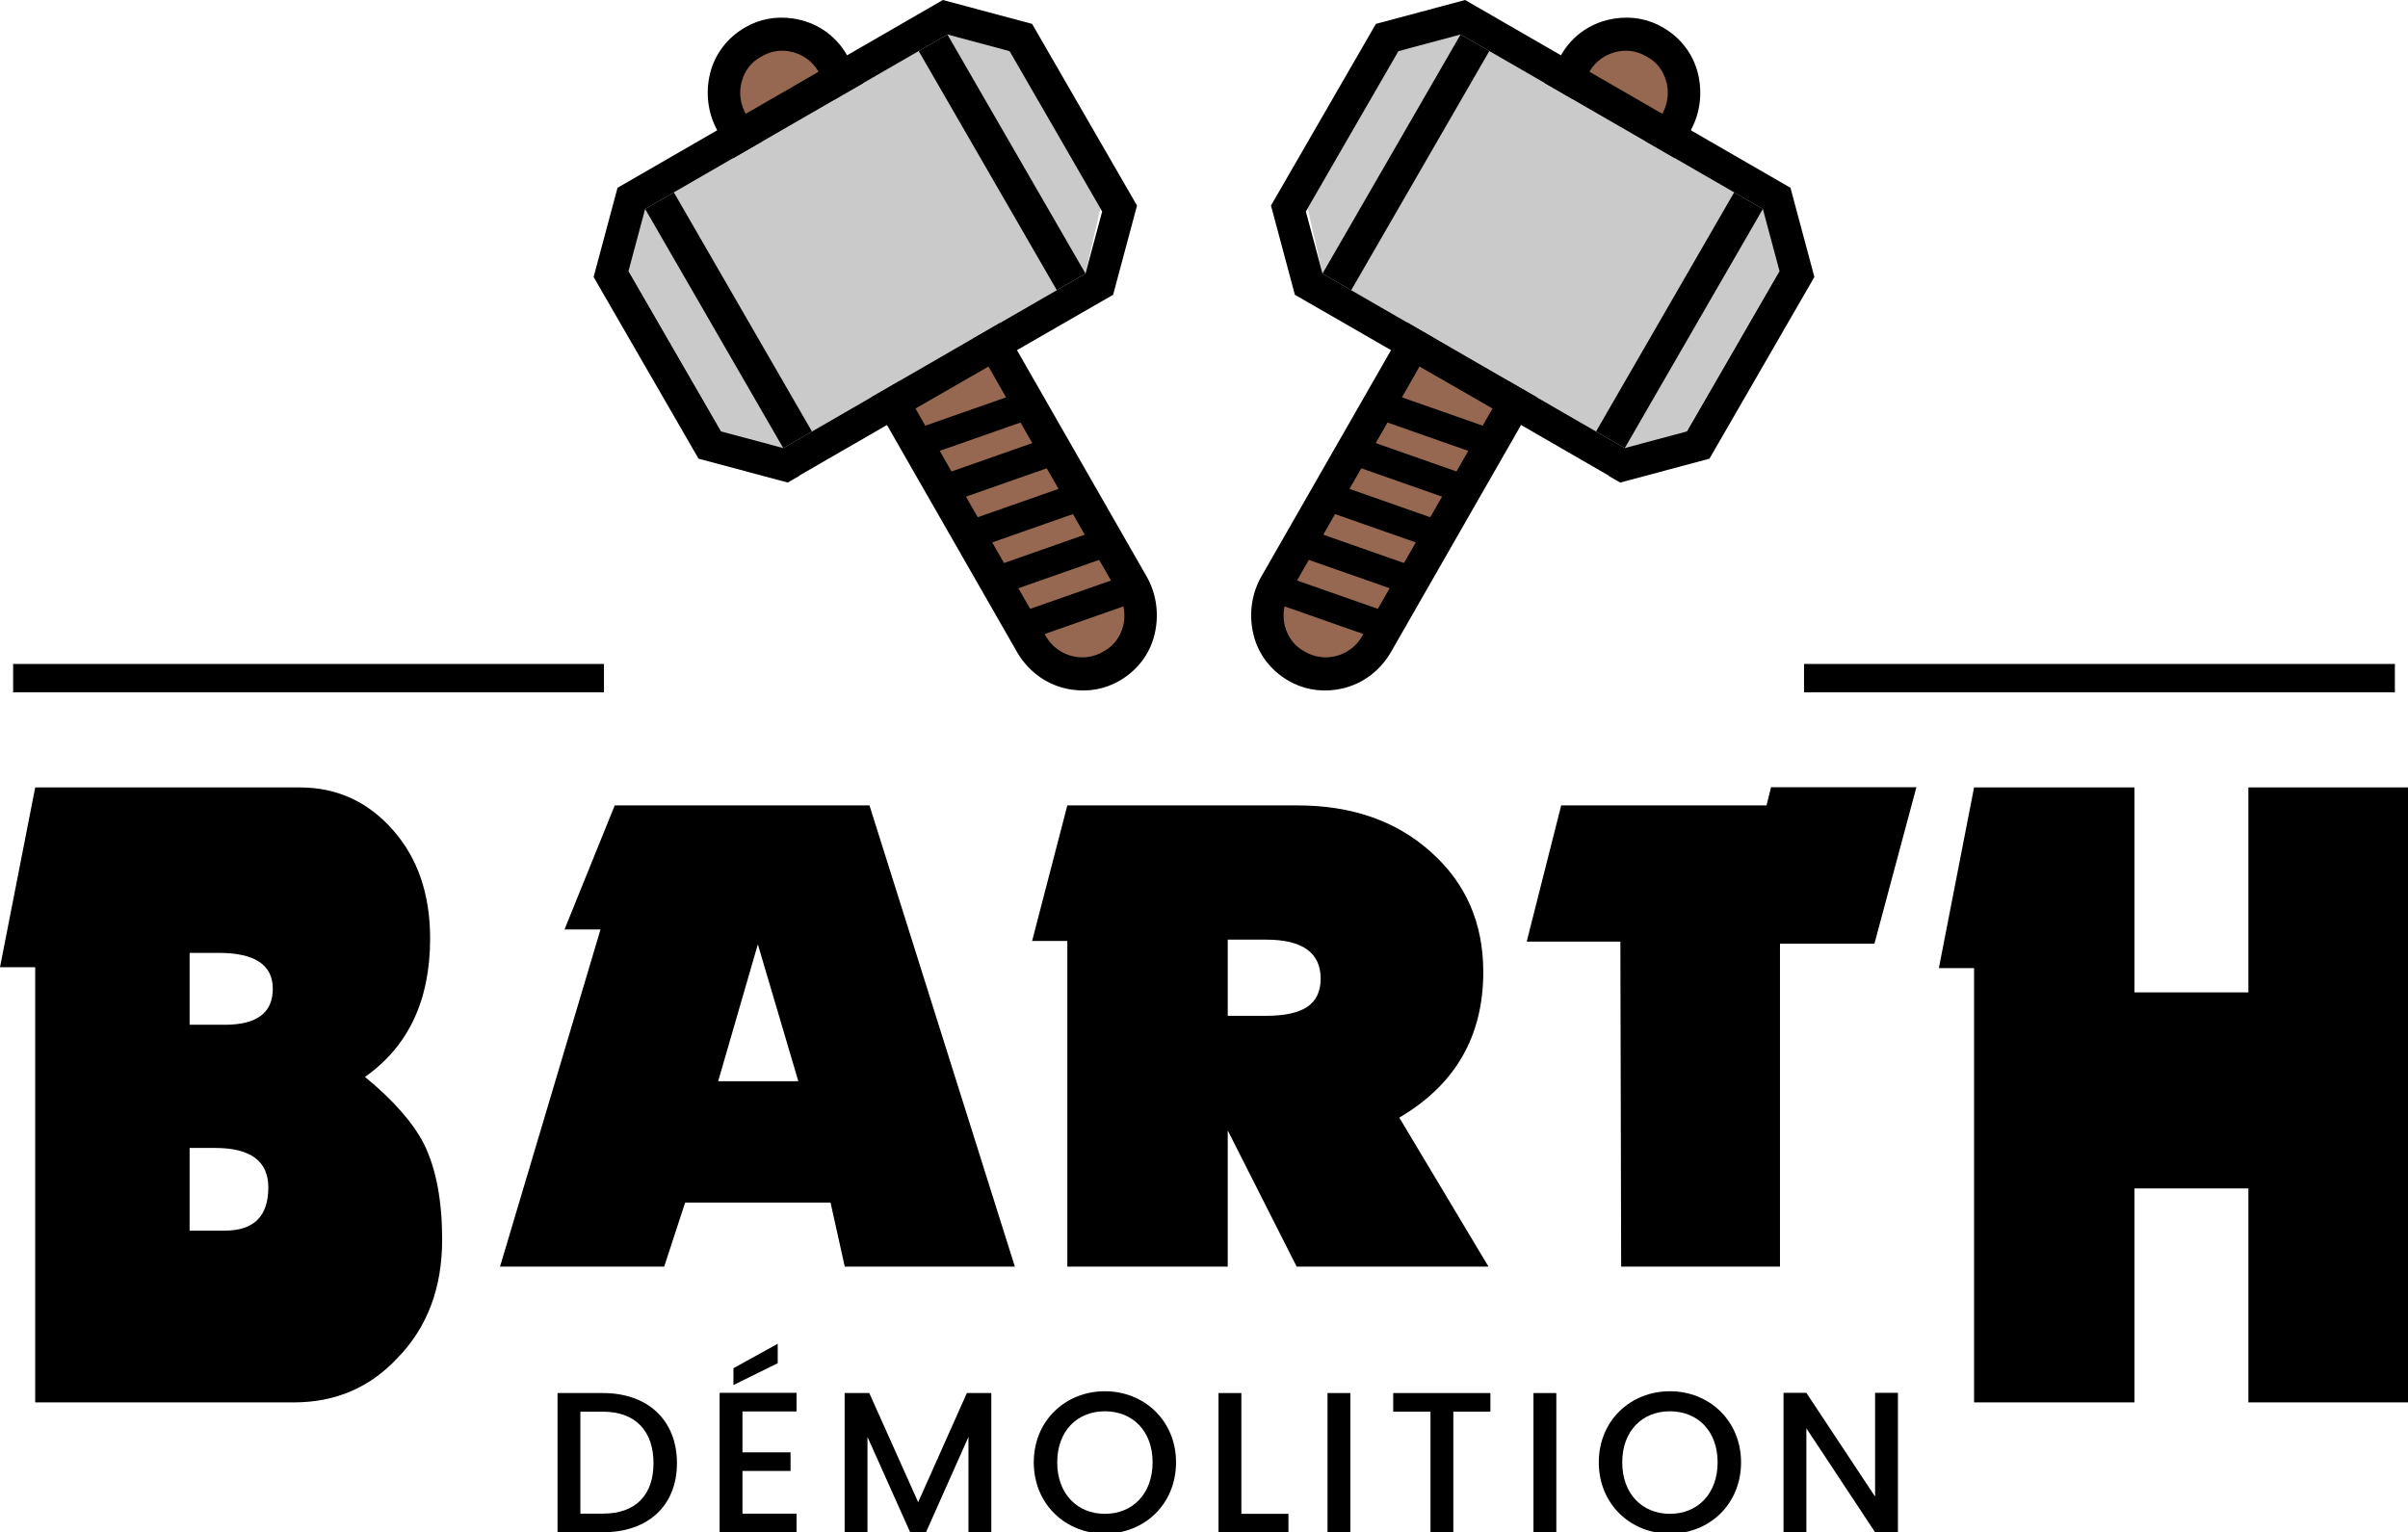
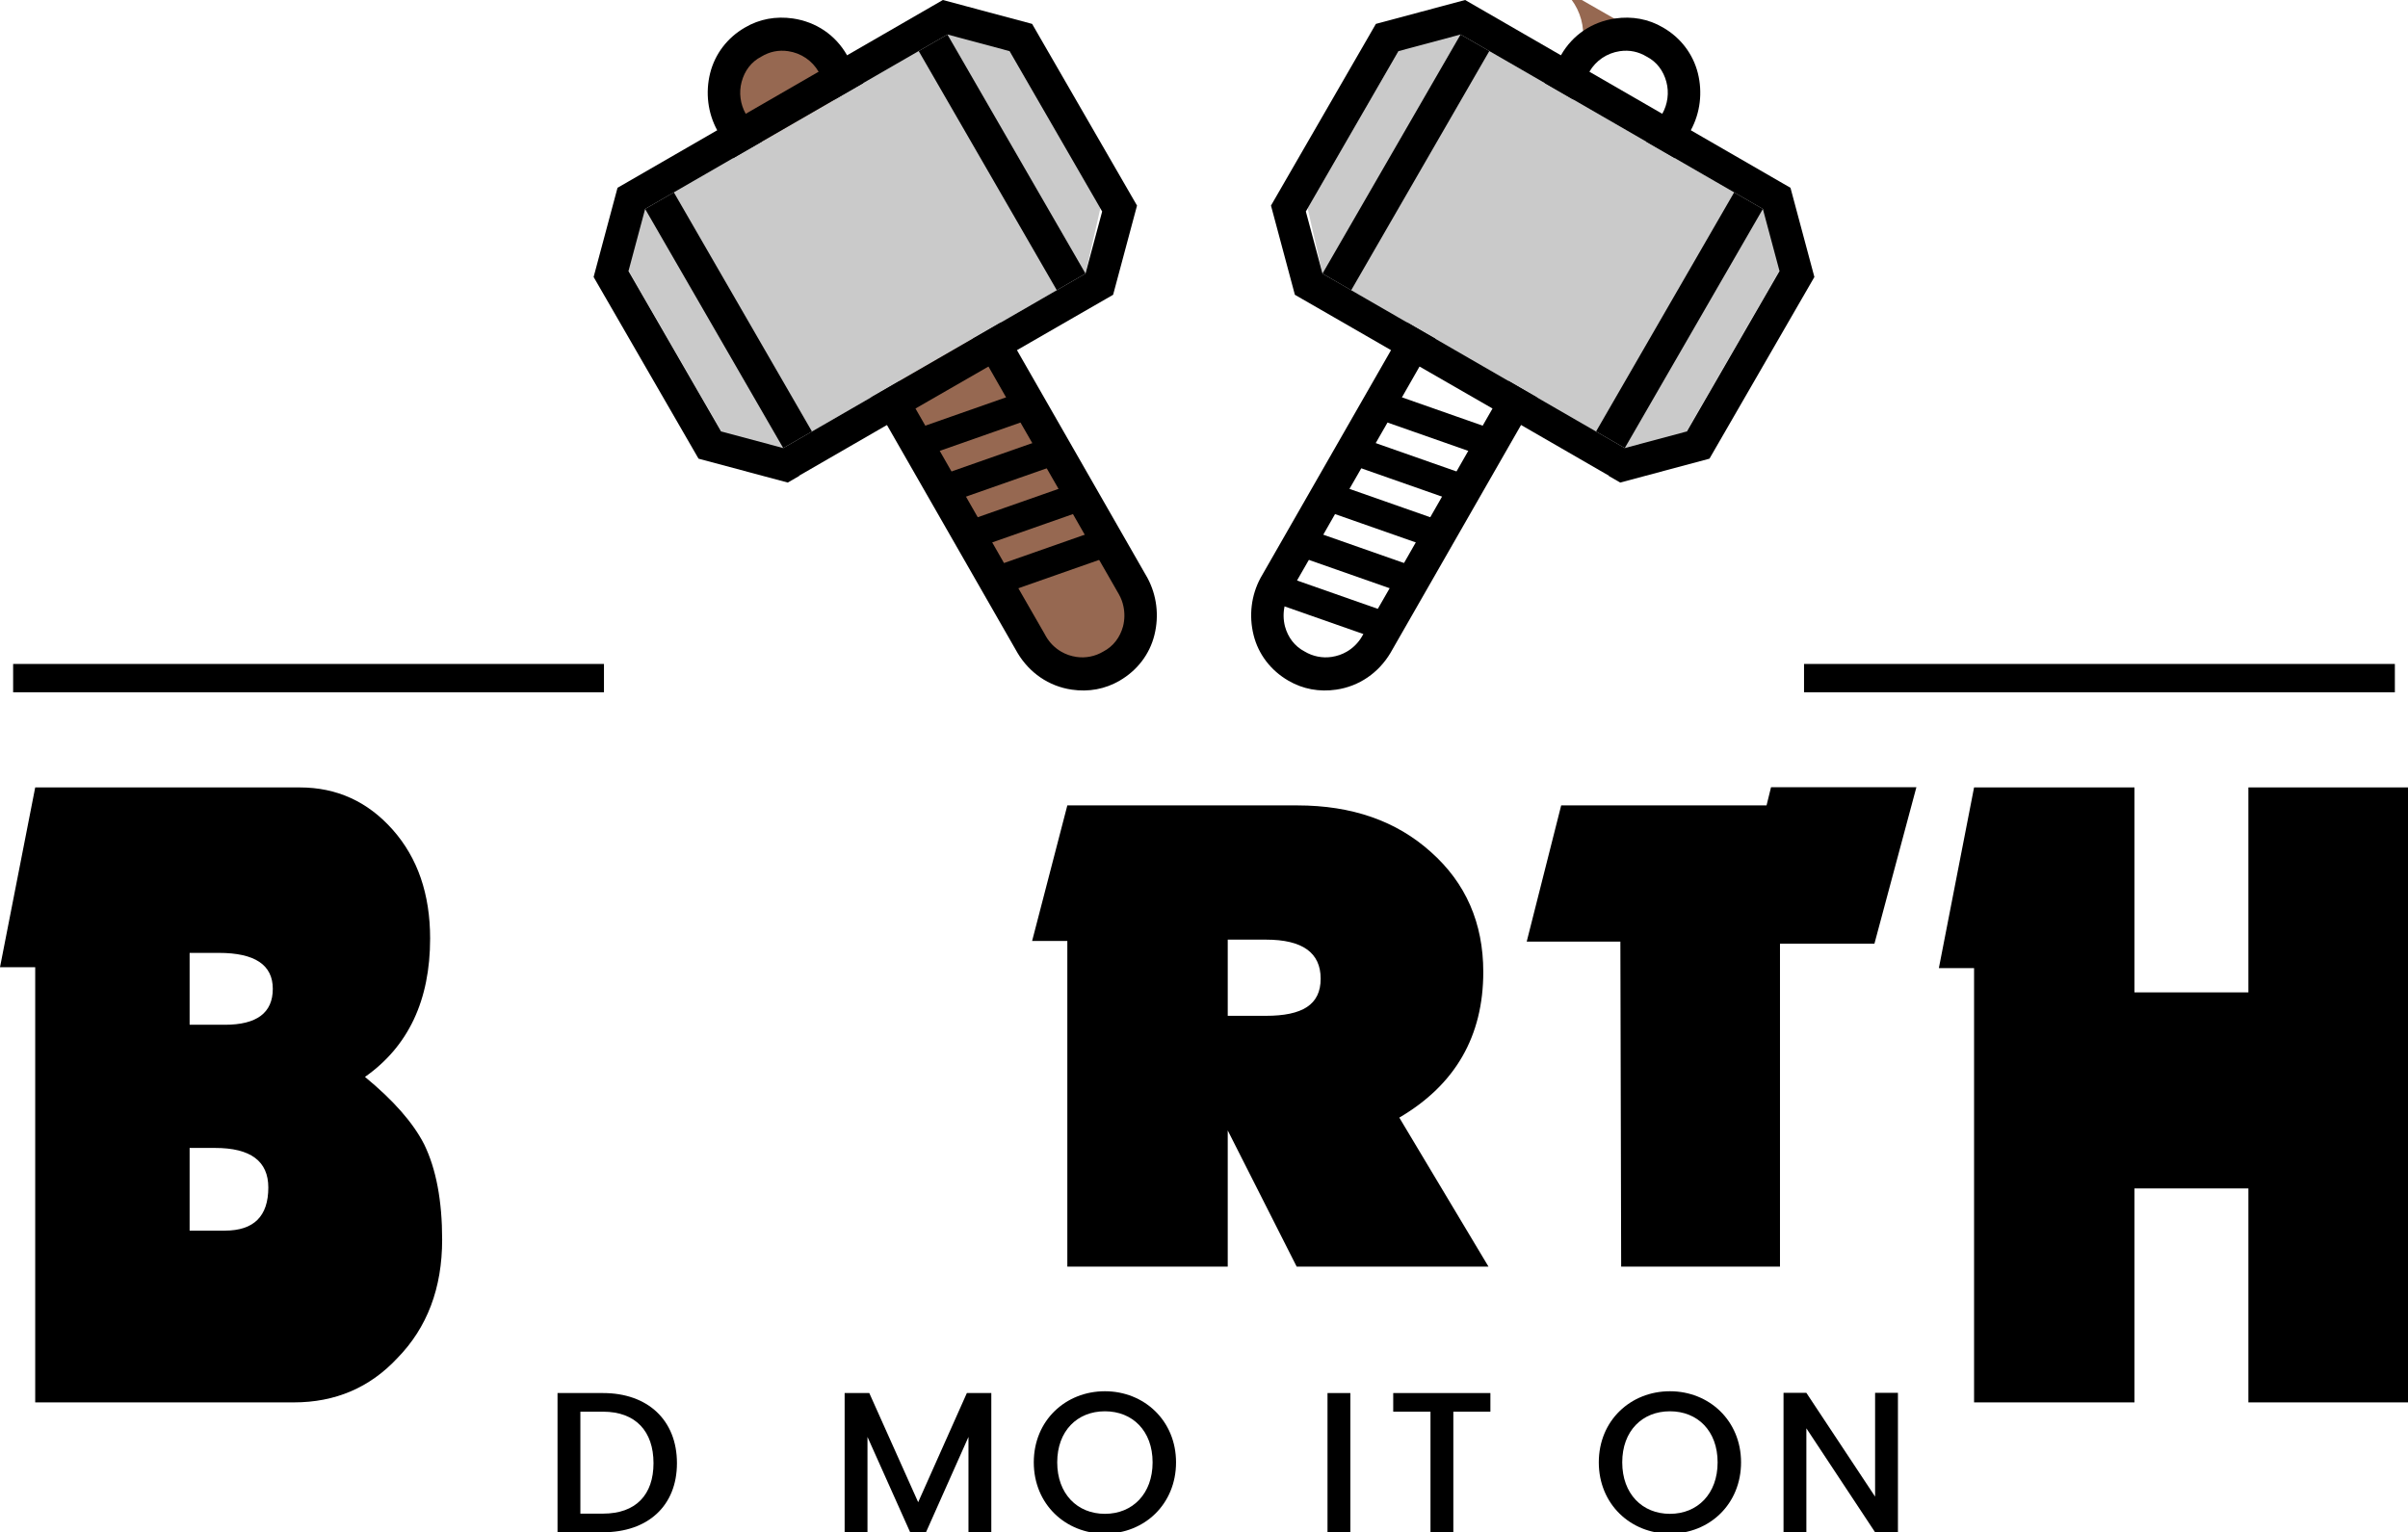
<svg xmlns="http://www.w3.org/2000/svg" id="Calque_2" data-name="Calque 2" viewBox="0 0 2830.71 1801.77">
  <defs>
    <style>
      .cls-1 {
        fill: #966851;
      }

      .cls-2 {
        fill: none;
        stroke: #000;
        stroke-miterlimit: 10;
        stroke-width: 33.33px;
      }

      .cls-3 {
        fill: #cacaca;
      }
    </style>
  </defs>
  <g id="Calque_1-2" data-name="Calque 1-2">
    <g>
      <g>
        <path d="M795.78,1720.51c0,50.4-34.39,81.26-86.91,81.26h-53.47v-163.7h53.47c52.52,0,86.91,31.8,86.91,82.44ZM708.87,1779.86c38.63,0,59.35-22.14,59.35-59.35s-20.73-60.53-59.35-60.53h-26.62v119.89h26.62Z" />
-         <path d="M936.39,1659.74h-63.59v48.05h56.53v21.9h-56.53v50.17h63.59v21.9h-90.45v-163.93h90.45v21.9h0ZM914.25,1580.13v22.85l-52.05,25.67v-19.78l52.05-28.74Z" />
        <path d="M992.91,1638.07h28.97l57.47,128.37,57.24-128.37h28.74v163.7h-26.85v-112.11l-49.93,112.11h-18.61l-50.17-112.11v112.11h-26.85v-163.7h-.01Z" />
        <path d="M1298.87,1803.42c-46.16,0-83.61-34.62-83.61-83.85s37.45-83.62,83.61-83.62,83.61,34.62,83.61,83.62-36.98,83.85-83.61,83.85ZM1298.87,1780.1c32.5,0,56.06-23.55,56.06-60.53s-23.55-60.06-56.06-60.06-56.06,23.08-56.06,60.06,23.55,60.53,56.06,60.53Z" />
-         <path d="M1459.27,1638.07v142.03h55.35v21.67h-82.2v-163.7h26.85Z" />
        <path d="M1560.55,1638.07h26.85v163.7h-26.85v-163.7Z" />
        <path d="M1637.8,1638.07h114.23v21.9h-43.57v141.79h-26.85v-141.79h-43.81v-21.9Z" />
-         <path d="M1802.67,1638.07h26.85v163.7h-26.85v-163.7Z" />
        <path d="M1963.07,1803.42c-46.16,0-83.61-34.62-83.61-83.85s37.45-83.62,83.61-83.62,83.61,34.62,83.61,83.62-36.98,83.85-83.61,83.85ZM1963.07,1780.1c32.5,0,56.06-23.55,56.06-60.53s-23.55-60.06-56.06-60.06-56.06,23.08-56.06,60.06,23.55,60.53,56.06,60.53Z" />
        <path d="M2231.11,1637.84v163.93h-26.85l-80.79-122.24v122.24h-26.85v-163.93h26.85l80.79,122.01v-122.01h26.85Z" />
      </g>
      <g>
        <path d="M498.64,1345.65c-12.93-25.4-36.13-51.79-69.59-79.32,51.06-35.93,76.58-90.18,76.58-162.77,0-52.19-14.66-94.78-43.99-127.91-29.39-33.13-65.79-49.72-109.24-49.72H41.39L0,1137.36h41.39v511.7h303.94c48.72,0,89.25-17.26,121.58-51.86,35.26-35.93,52.86-82.45,52.86-139.51,0-45.79-7.06-83.18-21.13-112.05h0ZM264.29,1447.1h-41.39v-97.25h29.93c41.73,0,62.59,15.53,62.59,46.52,0,33.86-17.06,50.72-51.12,50.72h-.01ZM264.29,1205.01h-41.39v-84.52h34.33c42.32,0,63.45,14.06,63.45,42.26s-18.8,42.26-56.39,42.26h0Z" />
-         <path d="M1022.13,947.06h-299.47l-59.06,145.9h42.32l-118.11,396.46h192.96l24.66-75.32h170.9l16.73,75.32h199.96l-170.9-542.36h.01ZM844.23,1271.4l46.66-160.97,47.59,160.97h-94.25Z" />
        <path d="M1644.95,1314.19c65.79-38.59,98.71-95.65,98.71-171.23,0-57.65-20.6-104.71-61.65-141.17-40.53-36.46-92.85-54.72-156.84-54.72h-270.48l-41.39,159.37h41.39v382.99h188.56v-160.17l81.05,160.17h225.49l-104.85-175.23h0ZM1488.18,1194.48h-44.92v-89.58h44.92c42.86,0,64.32,15.33,64.32,45.93s-21.46,43.66-64.32,43.66h0Z" />
        <path d="M2081.93,925.67l-5.27,21.4h-241.42l-40.53,160.17h110.11l.93,382.19h186.7v-379.79h111.04l49.32-183.96h-170.9.02Z" />
        <path d="M2643.08,925.93v241.02h-133.91v-241.02h-188.56l-41.39,212.49h41.39v510.63h188.56v-251.62h133.91v251.62h187.63v-723.12h-187.63Z" />
      </g>
      <g>
        <line class="cls-2" x1="2120.72" y1="797.4" x2="2815.27" y2="797.4" />
        <line class="cls-2" x1="15.44" y1="797.4" x2="709.99" y2="797.4" />
      </g>
      <g>
        <g>
          <g>
            <g>
              <g>
                <path class="cls-1" d="M884.93,49.4c32.56-18.79,74.92-7.9,93.6,25.44l353.15,614.74c18.79,32.56,7.9,74.92-25.44,93.6-32.56,18.79-74.92,7.9-93.6-25.44L859.5,142.99c-18.79-32.56-7.13-74.81,25.44-93.6h-.01Z" />
                <path d="M932.15,21.72c-19.97-2.86-39.33.54-56.49,10.68-20.61,11.9-35.14,30.99-40.86,53.61-5.65,22.73-2.84,46.67,8.3,67.17l180.93,313.9.07.12,9.18,16.17,9.37,16.37,153.58,268.14c13.88,23.24,36.66,39.1,63.56,43.04,19.95,2.96,39.33-.54,56.46-10.58,20.57-11.96,35.23-30.96,40.83-53.66,5.65-22.73,2.84-46.67-8.24-67.2l-153.35-267.74-9.34-16.31-9.31-16.25-.07-.12-181.08-314.21c-13.75-24.08-36.69-39.16-63.54-43.13ZM1143.3,398.37l.03.06,9.31,16.25,9.34,16.31,20.66,36.18.03.06,16.95,29.62,13.87,24.16,16.95,29.62,13.91,24.22,16.91,29.56.03.06,13.82,24.2.03.06,16.95,29.62,13.91,24.22,9.37,16.37c2.48,4.42,4.28,9.15,5.26,14.05,1.65,7.66,1.54,15.73-.47,23.59-3.47,12.78-11.35,23.41-23.19,29.55-9.48,5.7-20.82,7.94-31.51,6.34-6.48-.95-12.51-3.01-17.87-6.15-7.36-4.22-13.55-10.41-17.91-17.83l-1.64-2.98-17.01-29.59-13.91-24.22-.03-.06-16.86-29.6-13.85-24.25-17.04-29.64-13.82-24.2-17-29.59-13.85-24.25-16.92-29.57-.03-.06-11.54-20.12-9.34-16.31-9.27-16.19-.03-.06-180.97-314.11c-6.25-11.09-8.2-24.74-4.73-37.52,3.44-12.84,11.22-23.49,23.16-29.61,9.48-5.71,19.97-8.07,31.48-6.4,15.4,2.27,28.27,11.23,35.76,24.07l181.06,314.14h0Z" />
              </g>
              <polygon class="cls-3" points="1160.03 13.83 1293.5 244.99 1276.07 321.72 874.71 553.44 712.39 272.28 1160.03 13.83" />
            </g>
            <rect x="1068.05" y="482.06" width="150.4" height="33.57" transform="translate(-100.69 406.76) rotate(-19.34)" />
            <rect x="1099.08" y="535.82" width="150.4" height="33.57" transform="translate(-116.74 420.07) rotate(-19.34)" />
            <rect x="1130.1" y="589.57" width="150.4" height="33.57" transform="translate(-132.79 433.38) rotate(-19.34)" />
            <rect x="1161.16" y="643.36" width="150.4" height="33.57" transform="translate(-148.86 446.7) rotate(-19.34)" />
-             <rect x="1192.21" y="697.15" width="150.4" height="33.57" transform="translate(-164.92 460.02) rotate(-19.34)" />
          </g>
          <path d="M1220.53,40.63l-7.23-12.53-53.27-14.27h0L1108.4,0l-13.56,7.83-355.35,205.16-13.56,7.83-28.11,104.89,7.23,12.53,108.87,188.57,7.23,12.53,104.89,28.11,13.56-7.83-.17-.29,136.75-78.95,85.79-49.37,16.28-9.4,17.23-9.87,66.76-38.47,38.3-22.04,7.97-4.6,13.83-51.63,14.27-53.27-116.1-201.09h.02ZM1295.63,248.7l-19.57,73.02-355.35,205.16-73.02-19.57-108.87-188.57,19.57-73.02,355.35-205.16,73.02,19.57,108.87,188.57Z" />
          <rect x="1158.52" y="28.56" width="38.99" height="324.65" transform="translate(62.38 614.58) rotate(-30)" />
          <rect x="836.94" y="214.23" width="38.99" height="324.65" transform="translate(-73.53 478.67) rotate(-30)" />
        </g>
        <g>
          <g>
            <g>
              <g>
-                 <path class="cls-1" d="M1945.78,49.4c-32.56-18.79-74.92-7.9-93.6,25.44l-353.15,614.74c-18.79,32.56-7.9,74.92,25.44,93.6,32.56,18.79,74.92,7.9,93.6-25.44l353.15-614.75c18.79-32.56,7.13-74.81-25.44-93.6h0Z" />
+                 <path class="cls-1" d="M1945.78,49.4c-32.56-18.79-74.92-7.9-93.6,25.44l-353.15,614.74l353.15-614.75c18.79-32.56,7.13-74.81-25.44-93.6h0Z" />
                <path d="M1898.56,21.72c19.97-2.86,39.33.54,56.49,10.68,20.61,11.9,35.14,30.99,40.86,53.61,5.65,22.73,2.84,46.67-8.3,67.17l-180.93,313.9-.07.12-9.18,16.17-9.37,16.37-153.58,268.14c-13.88,23.24-36.66,39.1-63.56,43.04-19.95,2.96-39.33-.54-56.46-10.58-20.57-11.96-35.23-30.96-40.83-53.66-5.65-22.73-2.84-46.67,8.24-67.2l153.35-267.74,9.34-16.31,9.31-16.25.07-.12,181.09-314.2c13.75-24.08,36.69-39.16,63.54-43.13h0ZM1687.41,398.37l-.03.06-9.31,16.25-9.34,16.31-20.66,36.18-.03.06-16.95,29.62-13.87,24.16-16.95,29.62-13.91,24.22-16.91,29.56-.03.06-13.82,24.2-.03.06-16.95,29.62-13.91,24.22-9.37,16.37c-2.48,4.42-4.28,9.15-5.26,14.05-1.65,7.66-1.54,15.73.47,23.59,3.47,12.78,11.35,23.41,23.19,29.55,9.48,5.7,20.82,7.94,31.51,6.34,6.48-.95,12.51-3.01,17.87-6.15,7.36-4.22,13.55-10.41,17.91-17.83l1.64-2.98,17.01-29.59,13.91-24.22.03-.06,16.86-29.6,13.85-24.25,17.04-29.64,13.82-24.2,17-29.59,13.85-24.25,16.92-29.57.03-.06,11.54-20.12,9.34-16.31,9.27-16.19.03-.06,180.97-314.11c6.25-11.09,8.2-24.74,4.73-37.52-3.44-12.84-11.22-23.49-23.16-29.61-9.48-5.71-19.97-8.07-31.48-6.4-15.4,2.27-28.27,11.23-35.76,24.07l-181.06,314.14h0Z" />
              </g>
              <polygon class="cls-3" points="1670.68 13.83 1537.22 244.99 1554.65 321.72 1956 553.44 2118.33 272.28 1670.68 13.83" />
            </g>
            <rect x="1670.66" y="423.65" width="33.57" height="150.4" transform="translate(657.91 1925.87) rotate(-70.66)" />
            <rect x="1639.63" y="477.4" width="33.57" height="150.4" transform="translate(586.44 1932.54) rotate(-70.66)" />
            <rect x="1608.59" y="531.16" width="33.57" height="150.4" transform="translate(514.95 1939.21) rotate(-70.66)" />
            <rect x="1577.54" y="584.94" width="33.57" height="150.4" transform="translate(443.44 1945.88) rotate(-70.66)" />
            <rect x="1546.49" y="638.73" width="33.57" height="150.4" transform="translate(371.92 1952.56) rotate(-70.66)" />
          </g>
          <path d="M1610.18,40.63l7.23-12.53,53.27-14.27h0L1722.31,0l13.56,7.83,355.35,205.16,13.56,7.83,28.11,104.89-7.23,12.53-108.87,188.57-7.23,12.53-104.89,28.11-13.56-7.83.17-.29-136.75-78.95-85.79-49.37-16.28-9.4-17.23-9.87-66.76-38.47-38.3-22.04-7.97-4.6-13.83-51.63-14.27-53.27,116.1-201.09h-.02ZM1535.08,248.7l19.57,73.02,355.35,205.16,73.02-19.57,108.87-188.57-19.57-73.02-355.35-205.16-73.02,19.57-108.87,188.57h0Z" />
          <rect x="1490.37" y="171.4" width="324.65" height="38.99" transform="translate(661.03 1526.72) rotate(-60)" />
          <rect x="1811.95" y="357.06" width="324.65" height="38.99" transform="translate(661.03 1898.05) rotate(-60)" />
        </g>
      </g>
    </g>
  </g>
</svg>